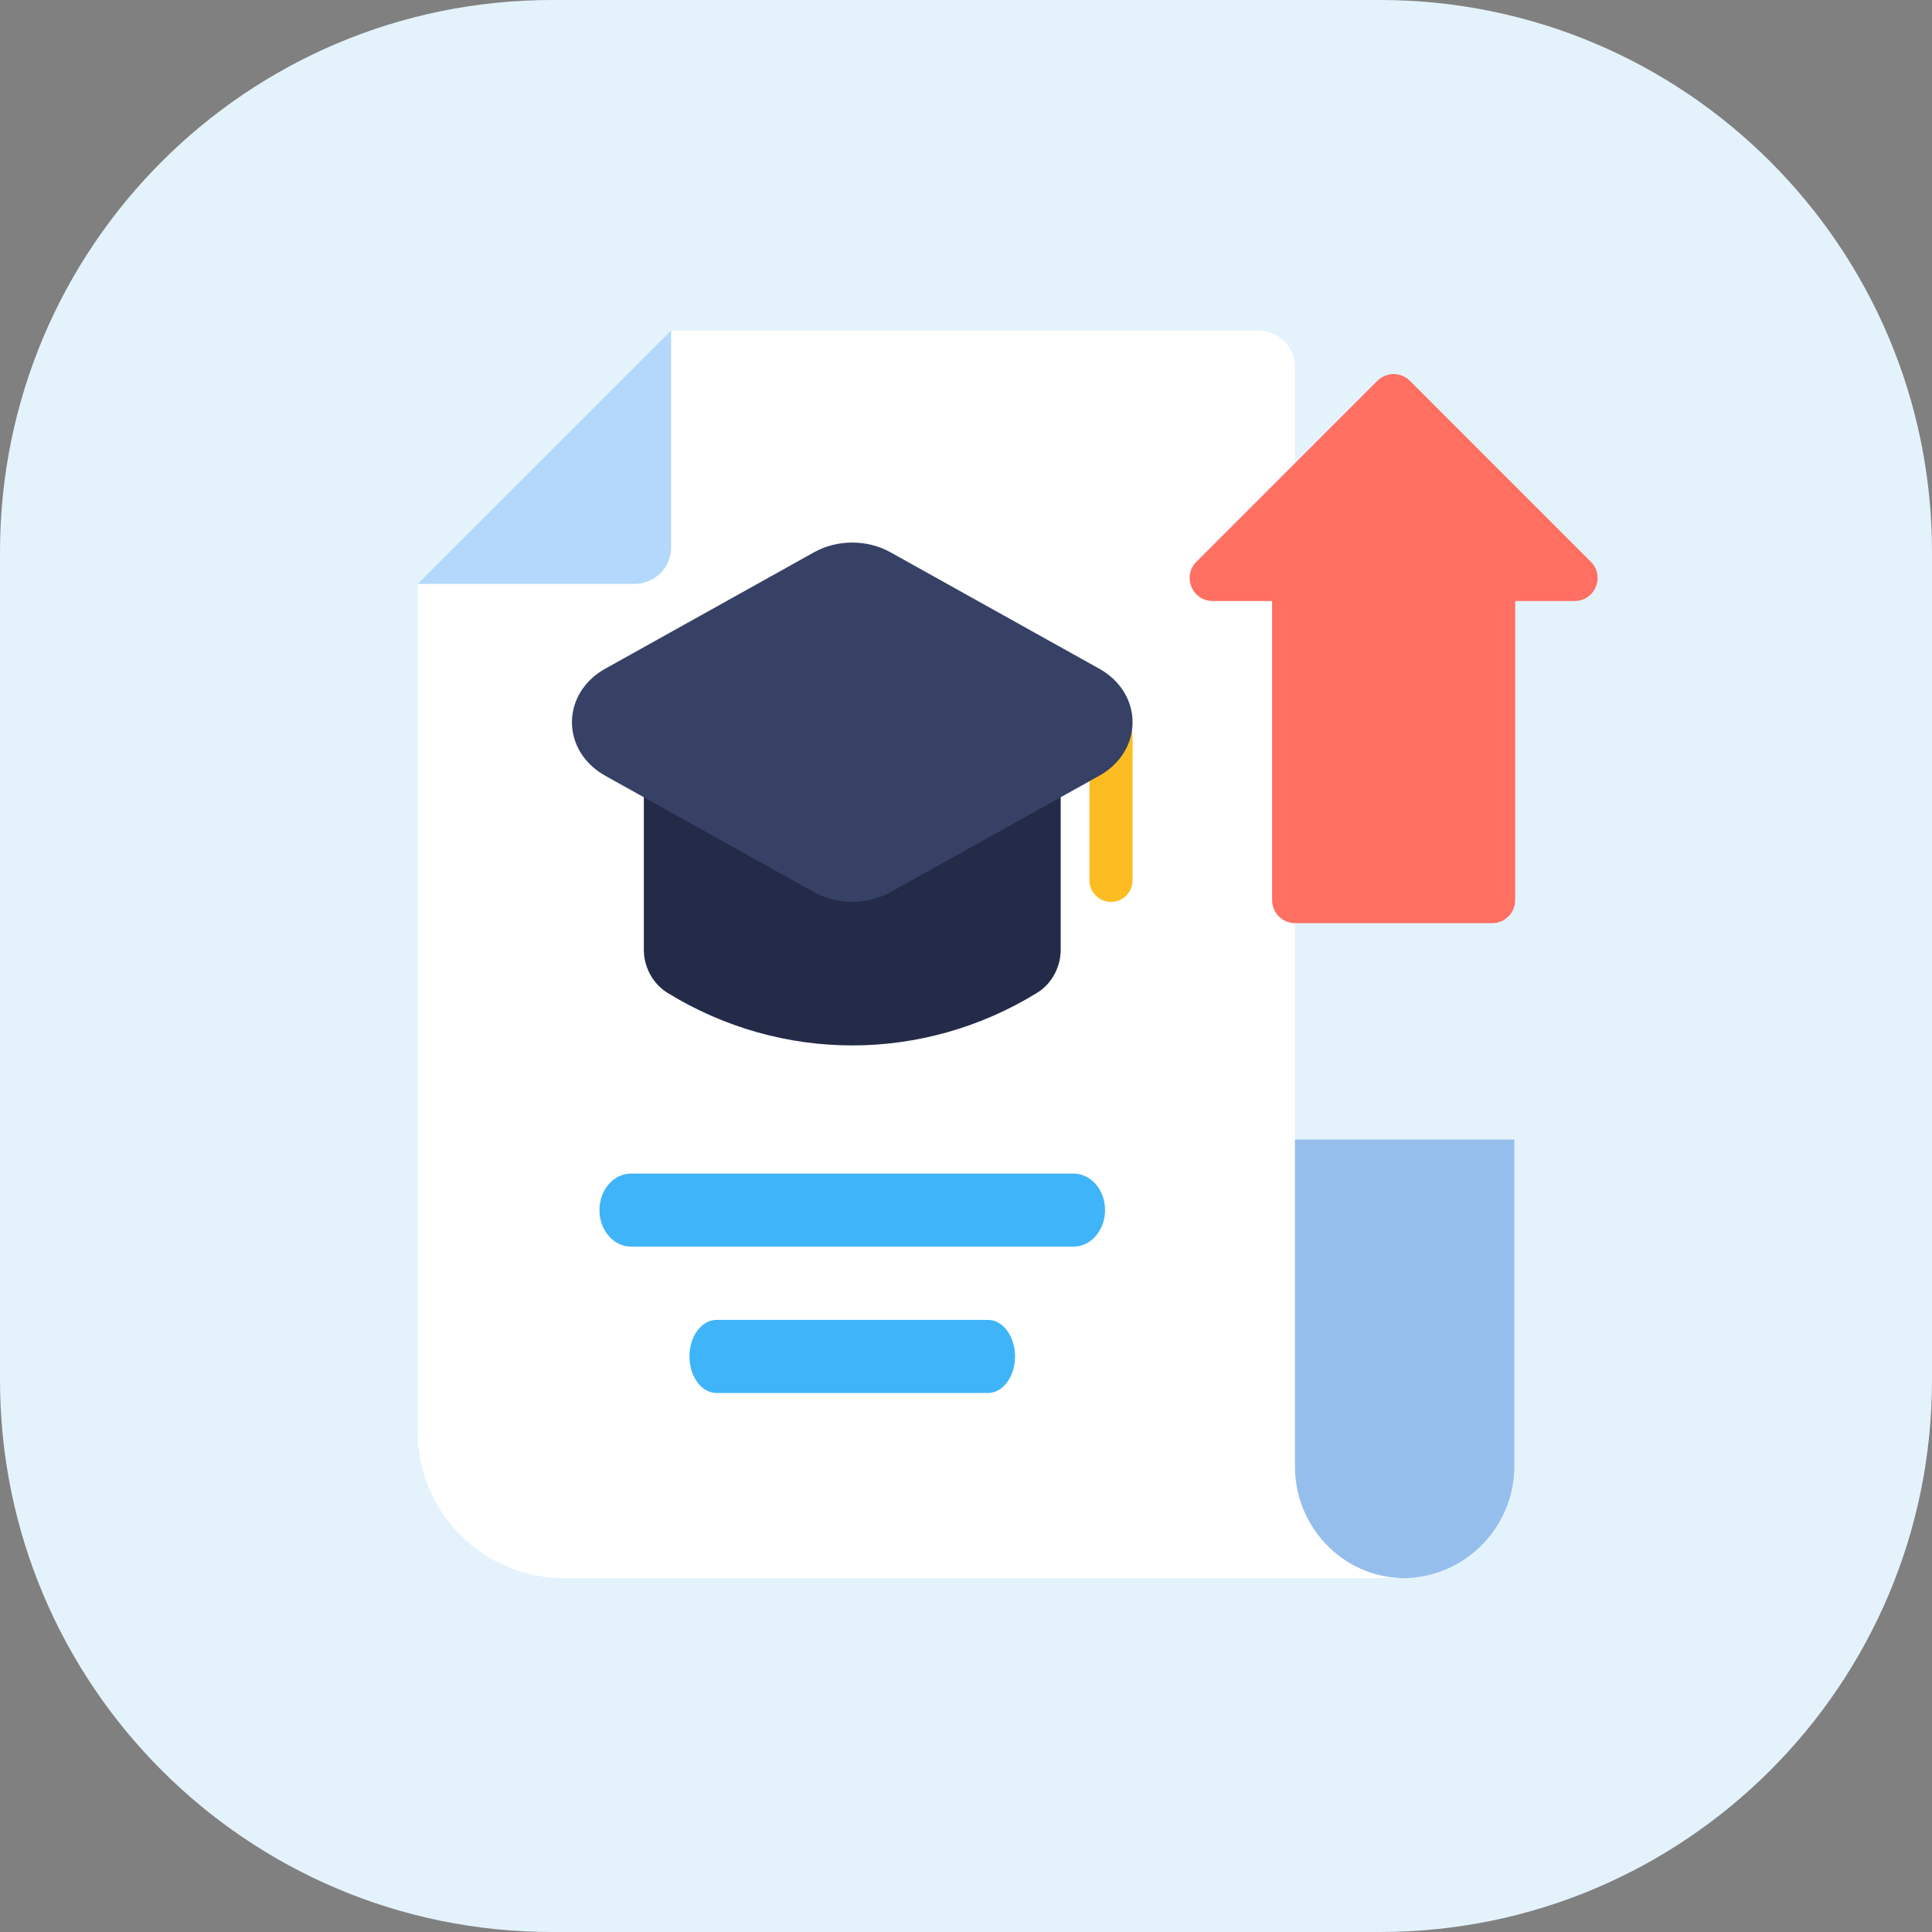
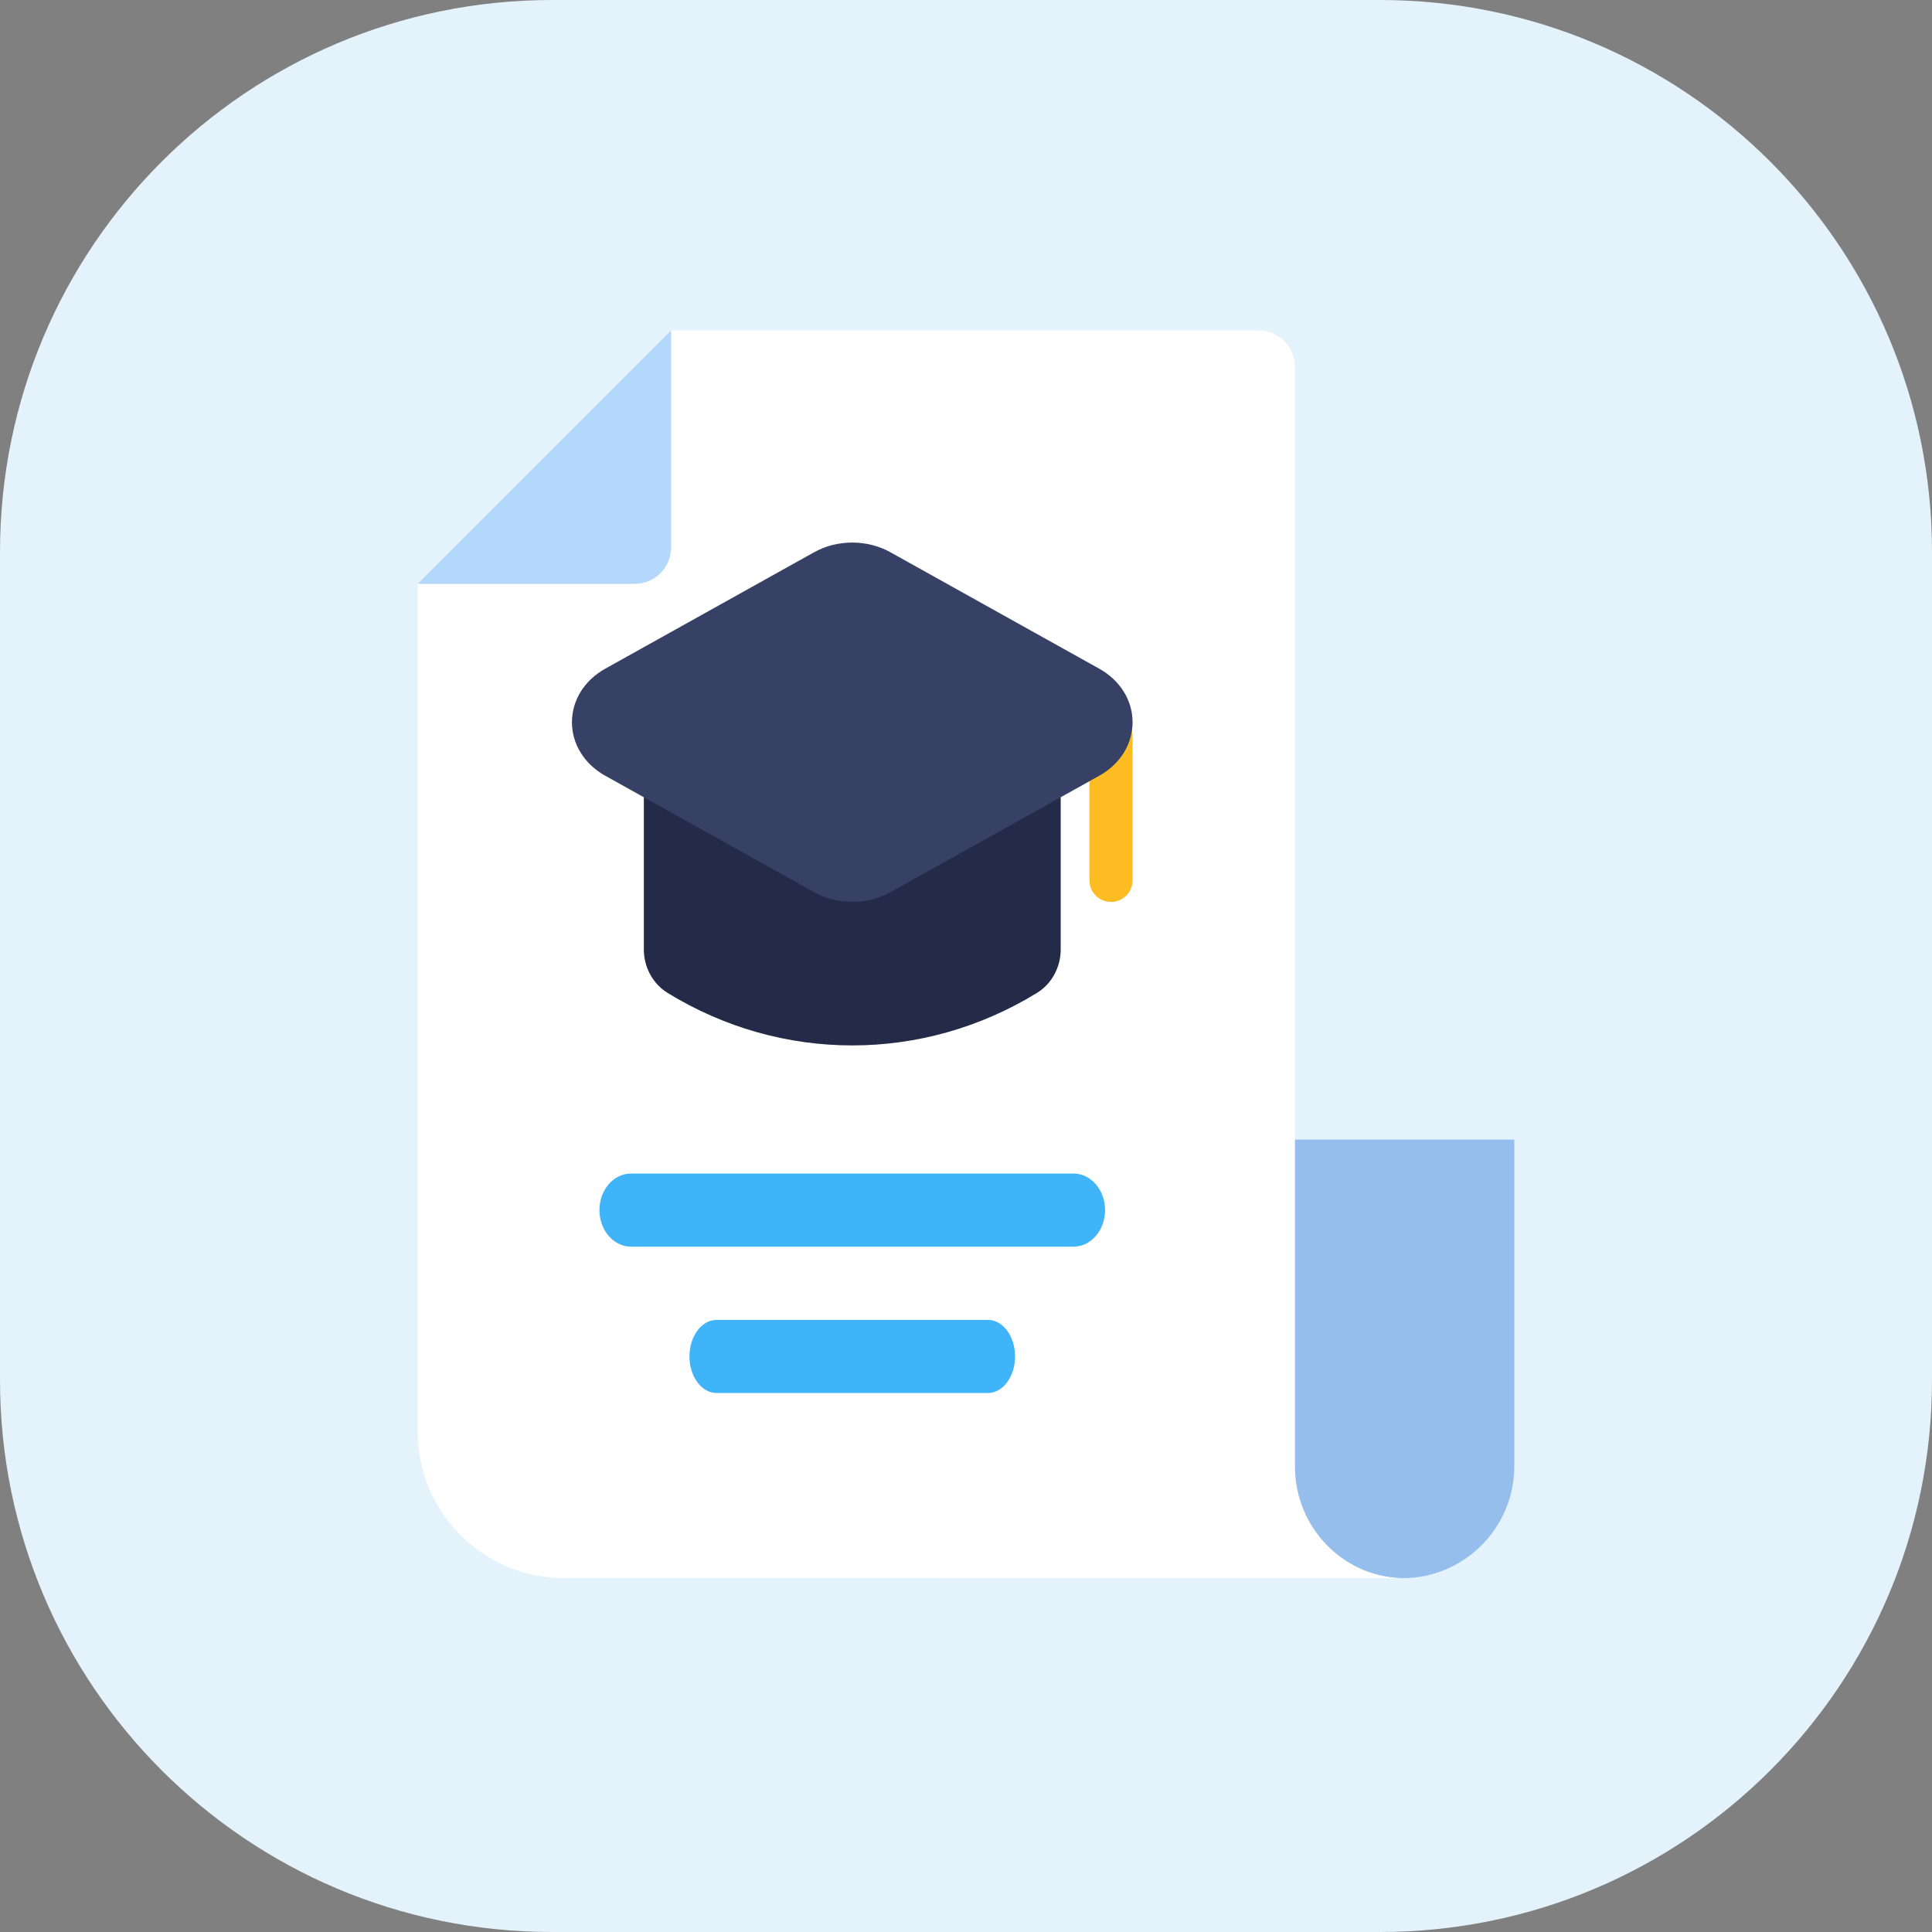
<svg xmlns="http://www.w3.org/2000/svg" width="56" height="56" viewBox="0 0 56 56" fill="none">
  <rect x="0" y="0" width="56" height="56" fill="#808080" stroke="none" />
  <path d="M0 16C0 7.163 7.163 0 16 0H40C48.837 0 56 7.163 56 16V40C56 48.837 48.837 56 40 56H16C7.163 56 0 48.837 0 40V16Z" fill="#E4F2FB" />
  <path d="M40.644 45.745C38.849 45.745 37.395 44.291 37.395 42.496V33.031H43.893V42.496C43.893 44.291 42.438 45.745 40.644 45.745Z" fill="#96BEED" />
  <path d="M40.643 45.741C38.908 45.704 37.535 44.249 37.535 42.512V10.638C37.535 10.053 37.061 9.578 36.476 9.578H19.453L12.107 16.924V41.504C12.107 43.841 14.009 45.742 16.345 45.742L40.643 45.741Z" fill="white" />
  <path d="M32.203 20.727C31.858 20.727 31.578 21.007 31.578 21.352V25.518C31.578 25.863 31.858 26.143 32.203 26.143C32.548 26.143 32.828 25.863 32.828 25.518V21.352C32.828 21.007 32.548 20.727 32.203 20.727Z" fill="#FDBD22" />
  <path d="M30.12 22.391H19.287C18.942 22.391 18.662 22.671 18.662 23.016V27.524C18.662 28.037 18.925 28.518 19.351 28.78C21.001 29.795 22.852 30.302 24.704 30.302C26.555 30.302 28.406 29.794 30.058 28.779C30.482 28.519 30.745 28.037 30.745 27.524V23.016C30.745 22.671 30.465 22.391 30.12 22.391Z" fill="#242B49" />
  <path d="M31.865 19.384L25.808 16.007C25.136 15.633 24.27 15.633 23.598 16.007L17.541 19.384C16.938 19.72 16.578 20.3 16.578 20.934C16.578 21.568 16.939 22.148 17.541 22.484L23.598 25.86C23.934 26.048 24.318 26.14 24.703 26.14C25.088 26.14 25.472 26.048 25.808 25.86L31.865 22.484C32.468 22.148 32.828 21.568 32.828 20.934C32.828 20.3 32.467 19.72 31.865 19.384Z" fill="#364165" />
  <path d="M19.453 9.578L12.107 16.924H18.394C18.979 16.924 19.453 16.45 19.453 15.864V9.578Z" fill="#B4D8FC" />
  <path d="M31.115 36.135H18.291C17.785 36.135 17.375 35.66 17.375 35.075C17.375 34.49 17.785 34.016 18.291 34.016H31.115C31.621 34.016 32.031 34.49 32.031 35.075C32.031 35.66 31.621 36.135 31.115 36.135Z" fill="#40B4F9" />
  <path d="M28.635 40.377H20.771C20.336 40.377 19.984 39.903 19.984 39.317C19.984 38.732 20.336 38.258 20.771 38.258H28.635C29.07 38.258 29.422 38.732 29.422 39.317C29.422 39.903 29.07 40.377 28.635 40.377Z" fill="#40B4F9" />
  <g clip-path="url(#clip0_827_115383)">
    <path d="M39.923 11.039L34.679 16.283C34.259 16.703 34.557 17.421 35.151 17.421L36.872 17.421L36.872 26.091C36.872 26.459 37.171 26.758 37.539 26.758L43.251 26.758C43.619 26.758 43.918 26.459 43.918 26.091L43.918 17.421L45.64 17.421C46.234 17.421 46.531 16.703 46.111 16.283L40.867 11.039C40.606 10.778 40.184 10.778 39.923 11.039Z" fill="#FF6F62" />
  </g>
  <defs>
    <clipPath id="clip0_827_115383">
-       <rect width="16" height="16" fill="white" transform="translate(32.395 26.797) rotate(-90)" />
-     </clipPath>
+       </clipPath>
  </defs>
</svg>